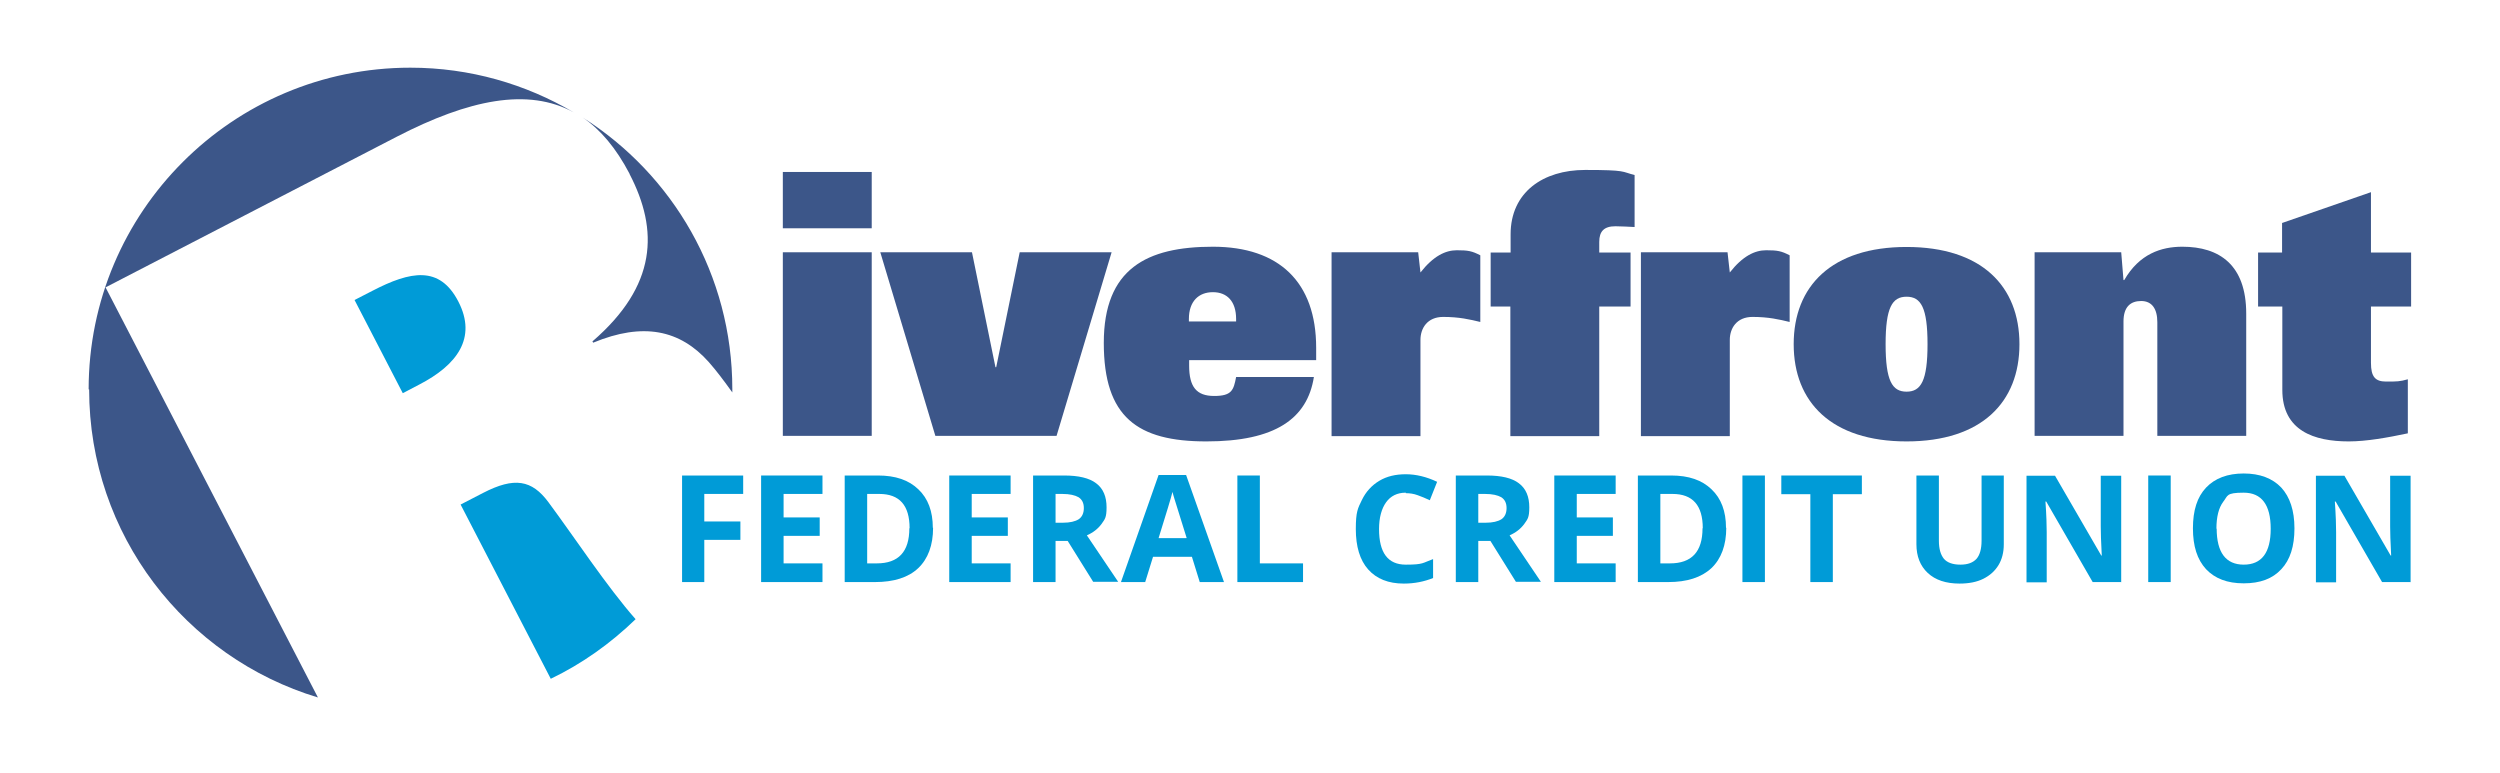
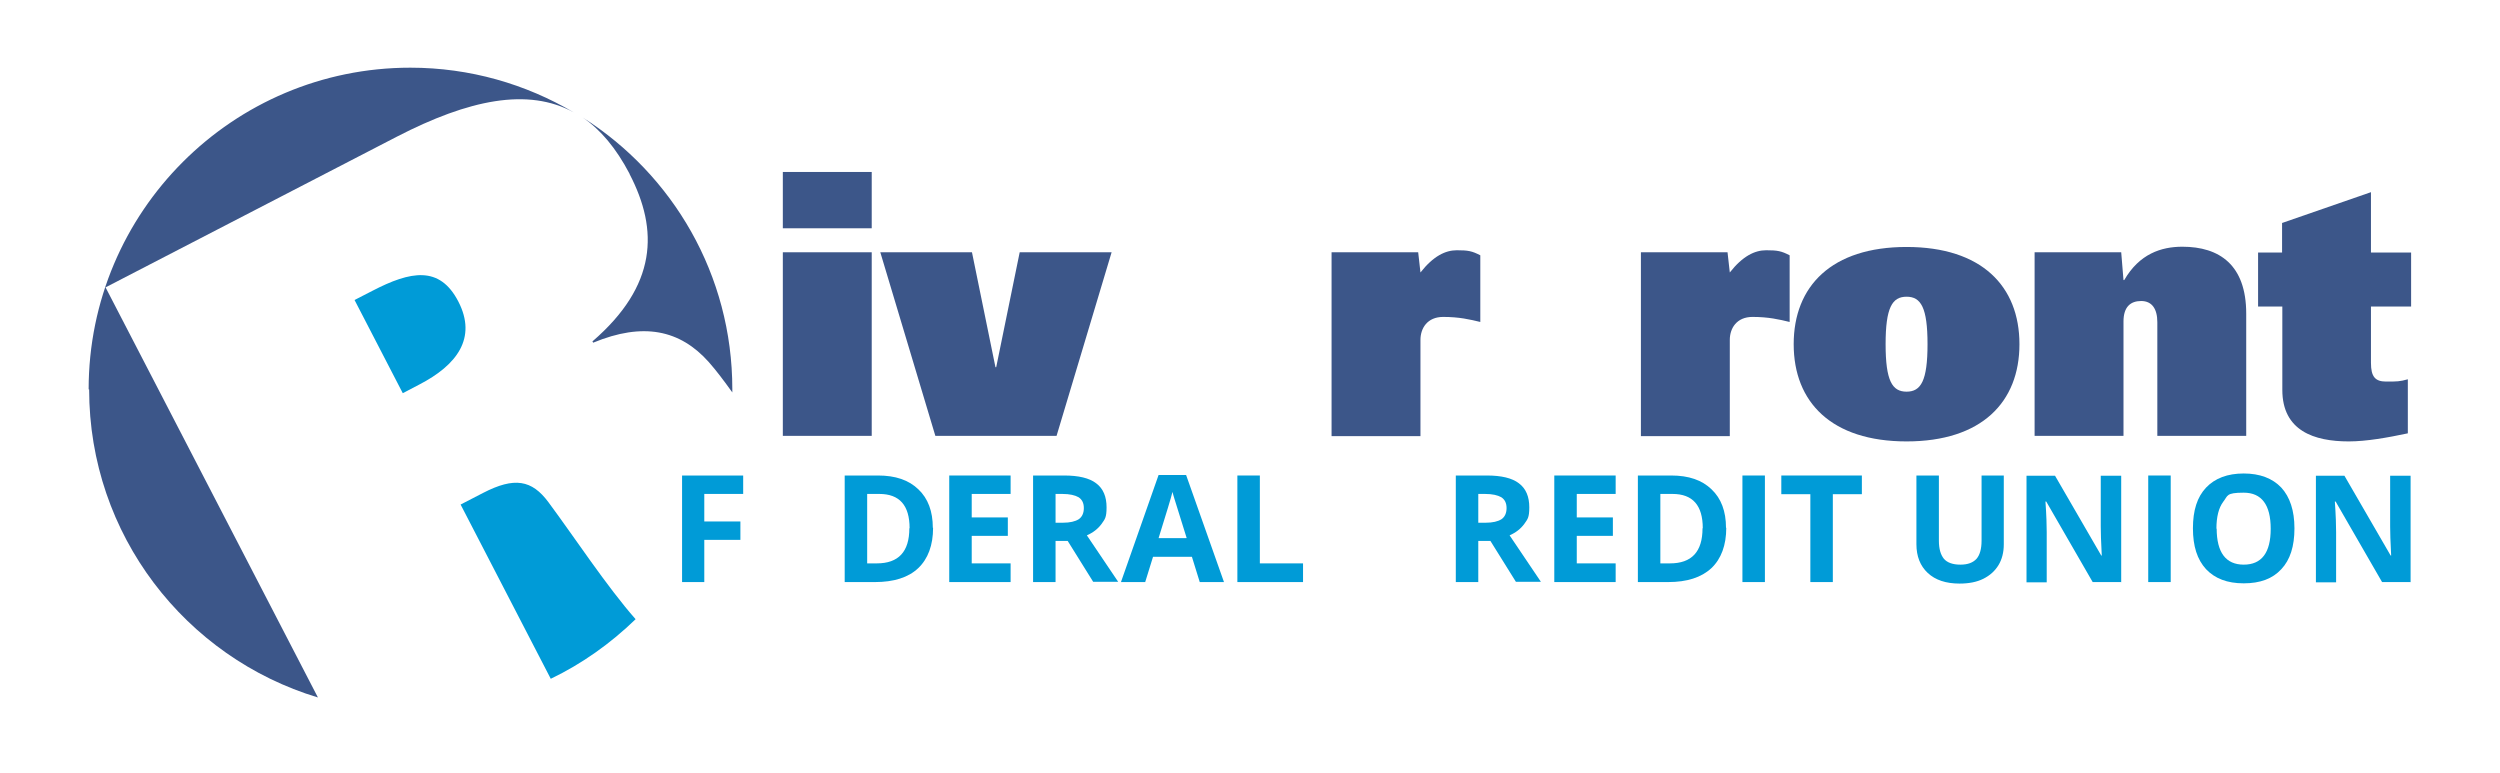
<svg xmlns="http://www.w3.org/2000/svg" id="Layer_1" version="1.1" viewBox="0 0 990 306">
  <defs>
    <style>
      .st0 {
        fill: none;
      }

      .st1 {
        fill: #009bd7;
      }

      .st2 {
        fill: #3c5689;
      }
    </style>
  </defs>
  <g>
    <path class="st2" d="M35.3,154.2c0,57.6,38.2,106.2,90.6,122L41.8,113.8l115.4-59.7c28.5-14.7,51.9-19.5,70-9.6-19-11.2-41.1-17.7-64.7-17.7-70.3,0-127.4,57-127.4,127.4Z" />
    <path class="st2" d="M249.3,68.9c11.6,22.3,10.9,44.2-14.7,66.3l.3.5c19.8-8.2,34.4-5.1,45.8,7.7,3,3.4,6,7.4,9.3,12,0-.4,0-.8,0-1.3,0-45.3-23.6-85-59.3-107.6,7.1,4.8,13.3,12.2,18.6,22.3Z" />
    <path class="st1" d="M217.2,198.9c-6.6-8.9-13.5-10.1-25.9-3.7l-8.9,4.6,35.7,69c12.5-6,23.8-14.1,33.6-23.6-11.3-12.8-24.4-32.7-34.5-46.3Z" />
    <path class="st1" d="M147.4,115.2l-7,3.6,19.1,36.9,6.5-3.4c14.9-7.7,23-18.4,15.5-32.9-7.4-14.3-18.9-12.1-34.1-4.2Z" />
    <path class="st0" d="M166,152.3l-6.5,3.4-19.1-36.9,7-3.6c15.1-7.8,26.7-10.1,34.1,4.2,7.5,14.5-.6,25.3-15.5,32.9Z" />
  </g>
  <g>
    <path class="st2" d="M310,68.1h35.2v22.3h-35.2v-22.3ZM310,99.9h35.2v72.7h-35.2v-72.7Z" />
    <path class="st2" d="M348.5,99.9h36.4l9.3,45.5h.3l9.3-45.5h36.4l-21.8,72.7h-48l-21.8-72.7Z" />
-     <path class="st2" d="M520.3,149.3c-2.6,16.5-15.3,25.5-42.6,25.5s-40.6-9.6-40.6-39,17-38.1,43.2-38.1,40.9,14,40.9,40v4.9h-50.3v2.2c0,8.4,2.9,12,9.9,12s7.7-2.3,8.7-7.5h30.8ZM489.5,127.3v-1c0-7-3.6-10.6-9.2-10.6s-9.5,3.6-9.5,10.6v1h18.6Z" />
    <path class="st2" d="M527.3,99.9h34.3l.9,8c5.1-6.5,9.9-8.8,14.4-8.8s6,.3,9.3,2v26.4c-4.1-1-8.4-2-14.7-2s-9,4.5-9,9.1v38.1h-35.2v-72.7Z" />
-     <path class="st2" d="M598.2,121.4h-7.9v-21.4h7.9v-7.2c0-16.7,12.9-25.5,29.5-25.5s14.3.7,19.6,2v20.6c-2.5-.1-5.1-.3-7.6-.3-4.5,0-6.4,2-6.4,6.2v4.2h12.4v21.4h-12.4v51.3h-35.2v-51.3Z" />
    <path class="st2" d="M649.8,99.9h34.3l.9,8c5.1-6.5,9.9-8.8,14.4-8.8s6,.3,9.3,2v26.4c-4.1-1-8.4-2-14.7-2s-9,4.5-9,9.1v38.1h-35.2v-72.7Z" />
    <path class="st2" d="M755,97.8c29.7,0,44.7,15.5,44.7,38.5s-15,38.5-44.7,38.5-44.7-15.5-44.7-38.5,15-38.5,44.7-38.5ZM755,155.1c5.7,0,8.3-4.3,8.3-18.8s-2.6-18.8-8.3-18.8-8.3,4.3-8.3,18.8,2.6,18.8,8.3,18.8Z" />
    <path class="st2" d="M805.7,99.9h34.3l.9,11h.3c6-10.4,14.7-13.2,23-13.2,14.7,0,25.3,7.2,25.3,26.5v48.4h-35.2v-45c0-5.4-2.2-8.4-6.4-8.4s-7,2.3-7,8.1v45.3h-35.2v-72.7Z" />
    <path class="st2" d="M903.7,121.4h-9.5v-21.4h9.5v-11.7l35.2-12.2v23.9h15.9v21.4h-15.9v22.3c0,5.5,1.7,7.4,6,7.4s5.4,0,8.6-.9v21.4c-8,1.7-16.4,3.2-23.4,3.2-13.7,0-26.3-4.2-26.3-20.4v-33Z" />
    <g>
      <path class="st1" d="M278.9,230.5h-8.8v-42.2h24.2v7.3h-15.4v10.9h14.3v7.3h-14.3v16.7Z" />
-       <path class="st1" d="M325.7,230.5h-24.3v-42.2h24.3v7.3h-15.4v9.3h14.3v7.3h-14.3v10.9h15.4v7.4Z" />
      <path class="st1" d="M369.5,209c0,6.9-2,12.3-5.9,16s-9.7,5.5-17.1,5.5h-12v-42.2h13.2c6.9,0,12.2,1.8,16,5.5,3.8,3.6,5.7,8.7,5.7,15.2ZM360.2,209.2c0-9.1-4-13.6-12-13.6h-4.8v27.5h3.8c8.6,0,12.9-4.6,12.9-13.9Z" />
      <path class="st1" d="M400.2,230.5h-24.3v-42.2h24.3v7.3h-15.4v9.3h14.3v7.3h-14.3v10.9h15.4v7.4Z" />
      <path class="st1" d="M418,214.3v16.2h-8.9v-42.2h12.3c5.7,0,10,1,12.7,3.1,2.8,2.1,4.1,5.3,4.1,9.5s-.7,4.7-2,6.6c-1.4,1.9-3.3,3.4-5.8,4.5,6.4,9.5,10.5,15.6,12.4,18.4h-9.9l-10.1-16.2h-4.8ZM418,207h2.9c2.8,0,4.9-.5,6.3-1.4,1.3-.9,2-2.4,2-4.4s-.7-3.4-2.1-4.3c-1.4-.8-3.5-1.3-6.4-1.3h-2.7v11.4Z" />
      <path class="st1" d="M475.1,230.5l-3.1-10h-15.4l-3.1,10h-9.6l14.9-42.4h10.9l15,42.4h-9.6ZM469.9,213c-2.8-9.1-4.4-14.2-4.8-15.4-.4-1.2-.6-2.1-.8-2.8-.6,2.5-2.5,8.6-5.5,18.3h11Z" />
      <path class="st1" d="M490,230.5v-42.2h8.9v34.8h17.1v7.4h-26.1Z" />
-       <path class="st1" d="M556.7,195.1c-3.4,0-6,1.3-7.8,3.8-1.8,2.5-2.8,6.1-2.8,10.6,0,9.4,3.5,14.1,10.6,14.1s6.6-.7,10.8-2.2v7.5c-3.5,1.4-7.3,2.2-11.6,2.2-6.1,0-10.8-1.9-14.1-5.6-3.3-3.7-4.9-9.1-4.9-16s.8-8.2,2.4-11.5c1.6-3.3,3.9-5.8,6.9-7.6,3-1.8,6.5-2.6,10.5-2.6s8.2,1,12.4,3l-2.9,7.3c-1.6-.8-3.2-1.4-4.8-2-1.6-.6-3.2-.8-4.7-.8Z" />
      <path class="st1" d="M585.4,214.3v16.2h-8.9v-42.2h12.3c5.7,0,10,1,12.7,3.1,2.8,2.1,4.1,5.3,4.1,9.5s-.7,4.7-2,6.6c-1.4,1.9-3.3,3.4-5.8,4.5,6.4,9.5,10.5,15.6,12.4,18.4h-9.9l-10.1-16.2h-4.8ZM585.4,207h2.9c2.8,0,4.9-.5,6.3-1.4,1.3-.9,2-2.4,2-4.4s-.7-3.4-2.1-4.3c-1.4-.8-3.5-1.3-6.4-1.3h-2.7v11.4Z" />
      <path class="st1" d="M639.8,230.5h-24.3v-42.2h24.3v7.3h-15.4v9.3h14.3v7.3h-14.3v10.9h15.4v7.4Z" />
      <path class="st1" d="M683.6,209c0,6.9-2,12.3-5.9,16-4,3.7-9.7,5.5-17.1,5.5h-12v-42.2h13.2c6.9,0,12.2,1.8,16,5.5,3.8,3.6,5.7,8.7,5.7,15.2ZM674.3,209.2c0-9.1-4-13.6-12-13.6h-4.8v27.5h3.8c8.6,0,12.9-4.6,12.9-13.9Z" />
      <path class="st1" d="M690,230.5v-42.2h8.9v42.2h-8.9Z" />
      <path class="st1" d="M725.8,230.5h-8.9v-34.8h-11.5v-7.4h31.9v7.4h-11.5v34.8Z" />
      <path class="st1" d="M793.5,188.3v27.3c0,3.1-.7,5.9-2.1,8.2-1.4,2.3-3.4,4.1-6,5.4-2.6,1.3-5.8,1.9-9.4,1.9-5.4,0-9.6-1.4-12.6-4.2-3-2.8-4.5-6.6-4.5-11.4v-27.2h8.9v25.8c0,3.3.7,5.6,2,7.2,1.3,1.5,3.5,2.3,6.5,2.3s5-.8,6.4-2.3c1.3-1.5,2-3.9,2-7.2v-25.8h8.9Z" />
      <path class="st1" d="M840.1,230.5h-11.4l-18.4-31.9h-.3c.4,5.6.5,9.7.5,12.1v19.9h-8v-42.2h11.3l18.3,31.6h.2c-.3-5.5-.4-9.4-.4-11.6v-20h8.1v42.2Z" />
      <path class="st1" d="M850.7,230.5v-42.2h8.9v42.2h-8.9Z" />
      <path class="st1" d="M908.6,209.3c0,7-1.7,12.4-5.2,16.1-3.5,3.8-8.4,5.6-14.9,5.6s-11.4-1.9-14.9-5.6c-3.5-3.8-5.2-9.1-5.2-16.2s1.7-12.4,5.2-16.1c3.5-3.7,8.5-5.6,14.9-5.6s11.4,1.9,14.9,5.6c3.4,3.7,5.2,9.1,5.2,16.1ZM877.8,209.3c0,4.7.9,8.3,2.7,10.7,1.8,2.4,4.5,3.6,8,3.6,7.1,0,10.7-4.7,10.7-14.2s-3.6-14.3-10.7-14.3-6.2,1.2-8.1,3.6c-1.8,2.4-2.7,6-2.7,10.7Z" />
      <path class="st1" d="M954.7,230.5h-11.4l-18.4-31.9h-.3c.4,5.6.5,9.7.5,12.1v19.9h-8v-42.2h11.3l18.3,31.6h.2c-.3-5.5-.4-9.4-.4-11.6v-20h8.1v42.2Z" />
    </g>
  </g>
</svg>